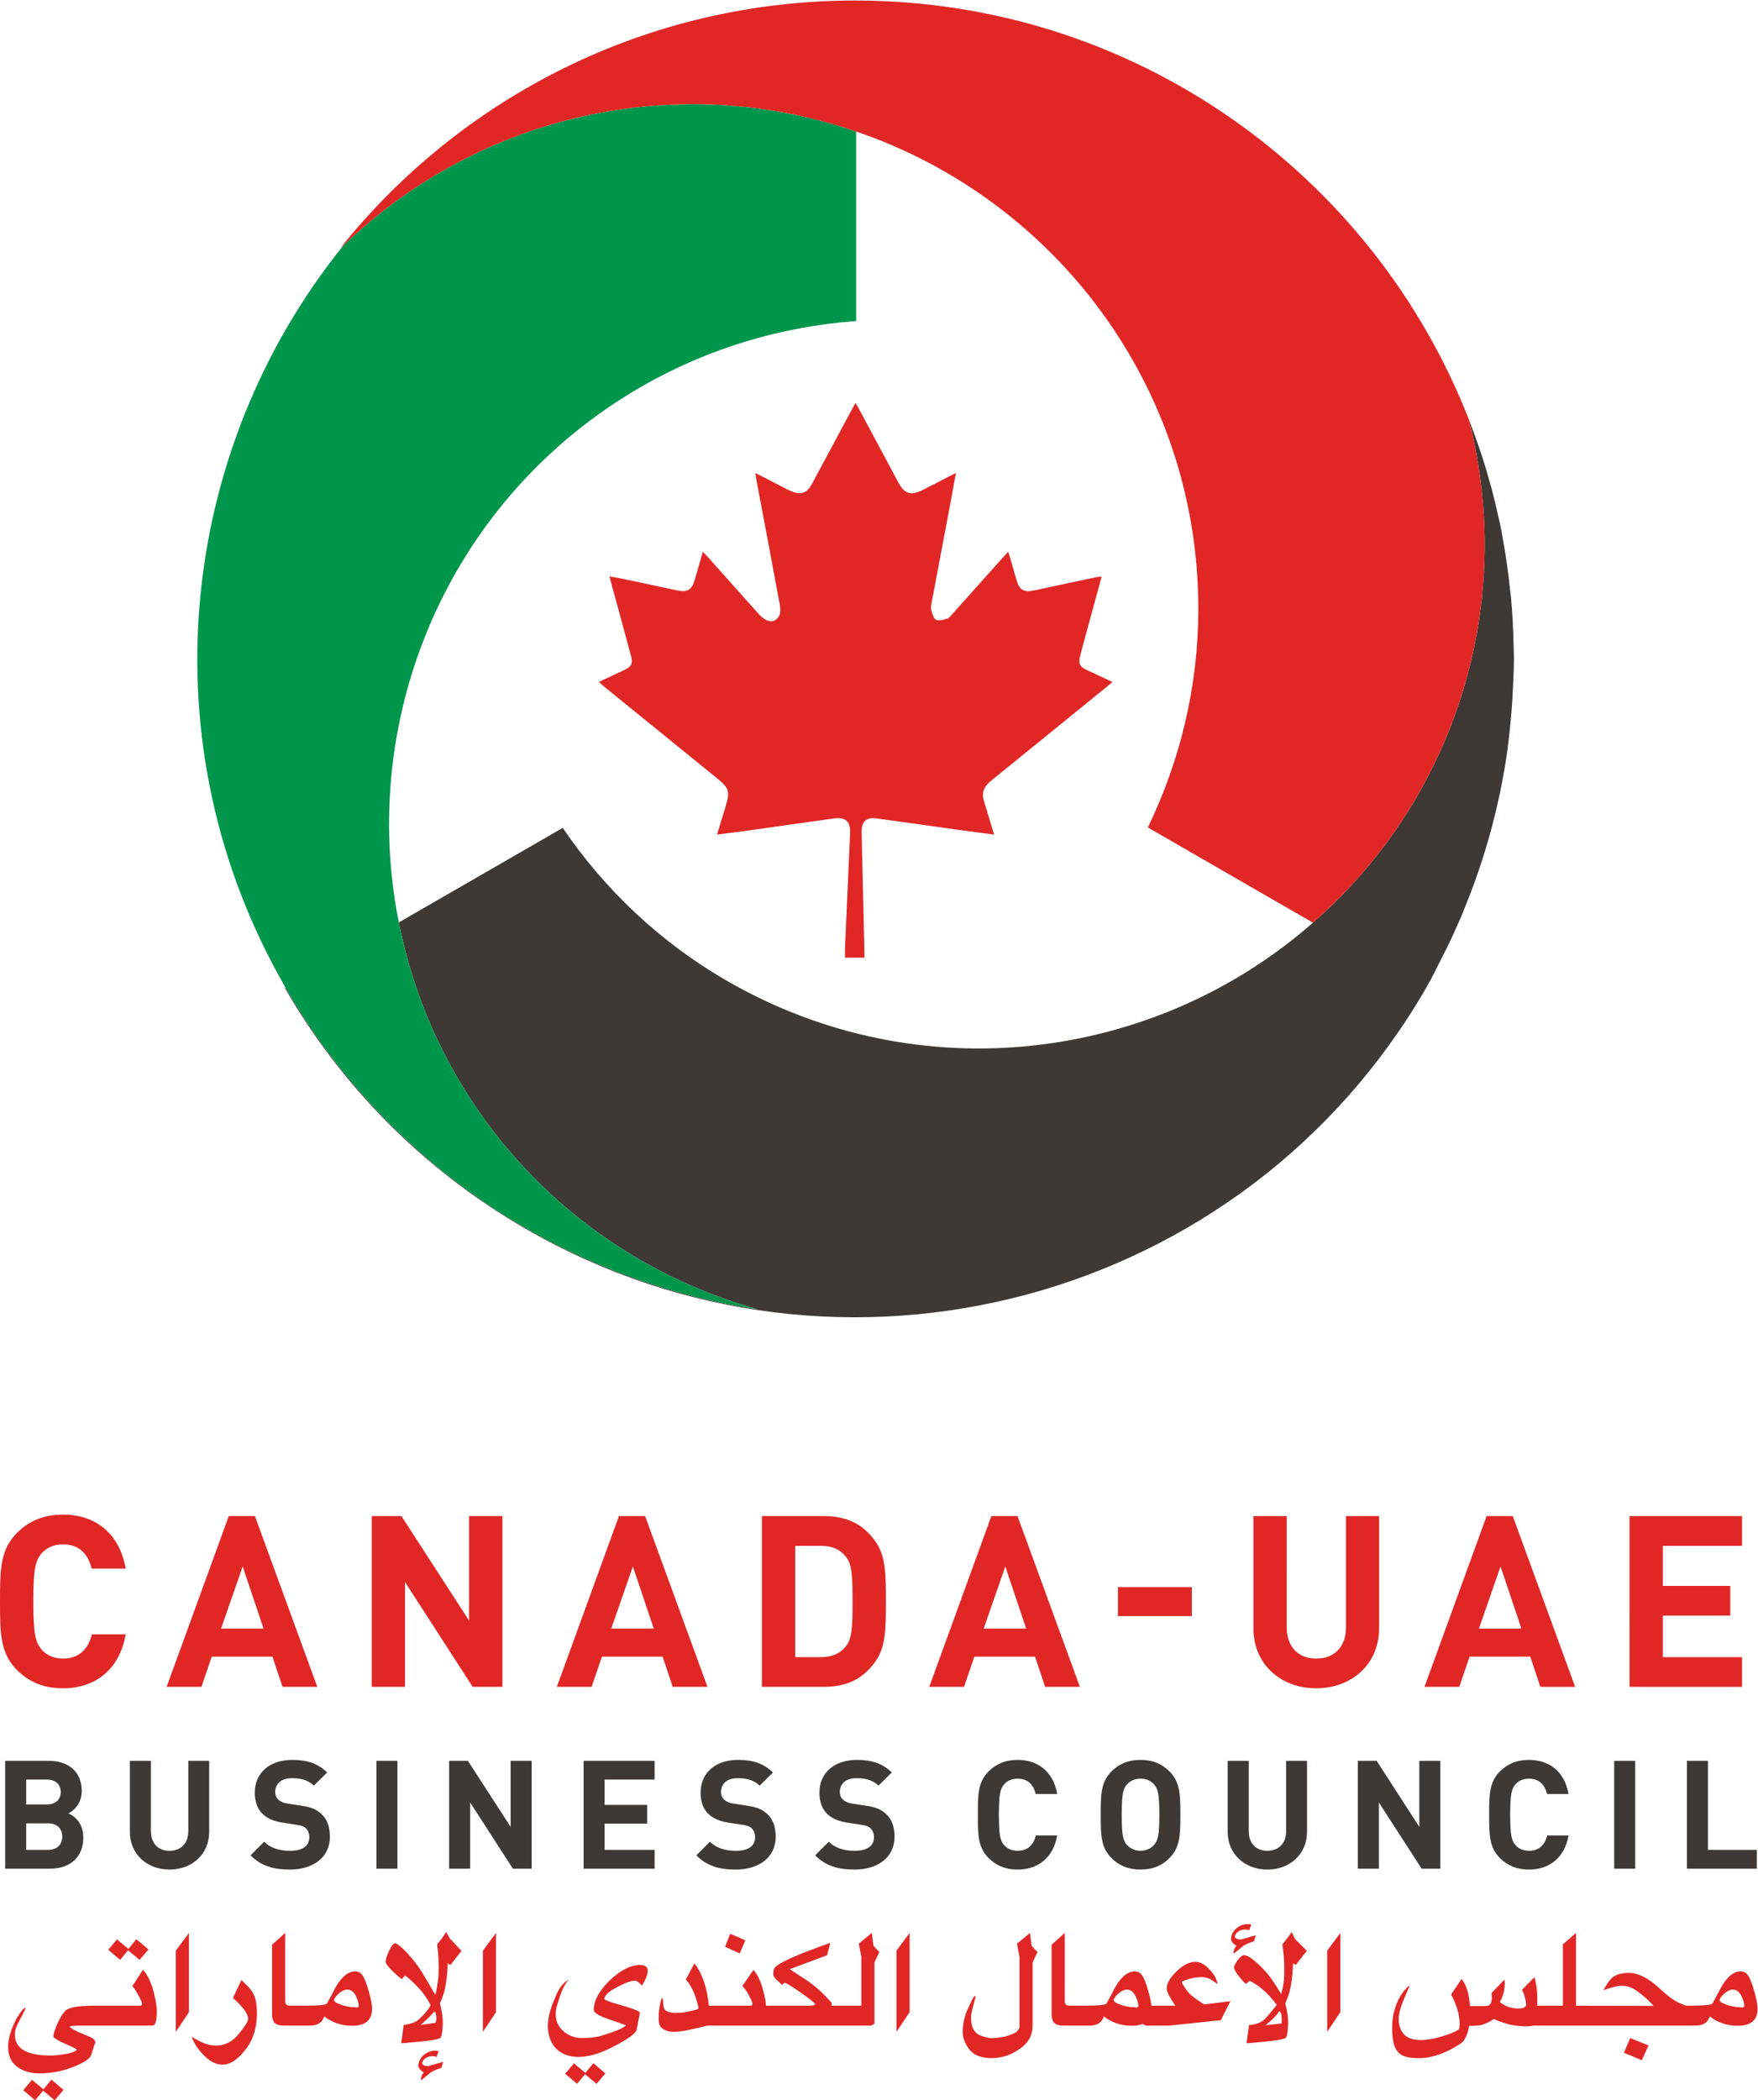
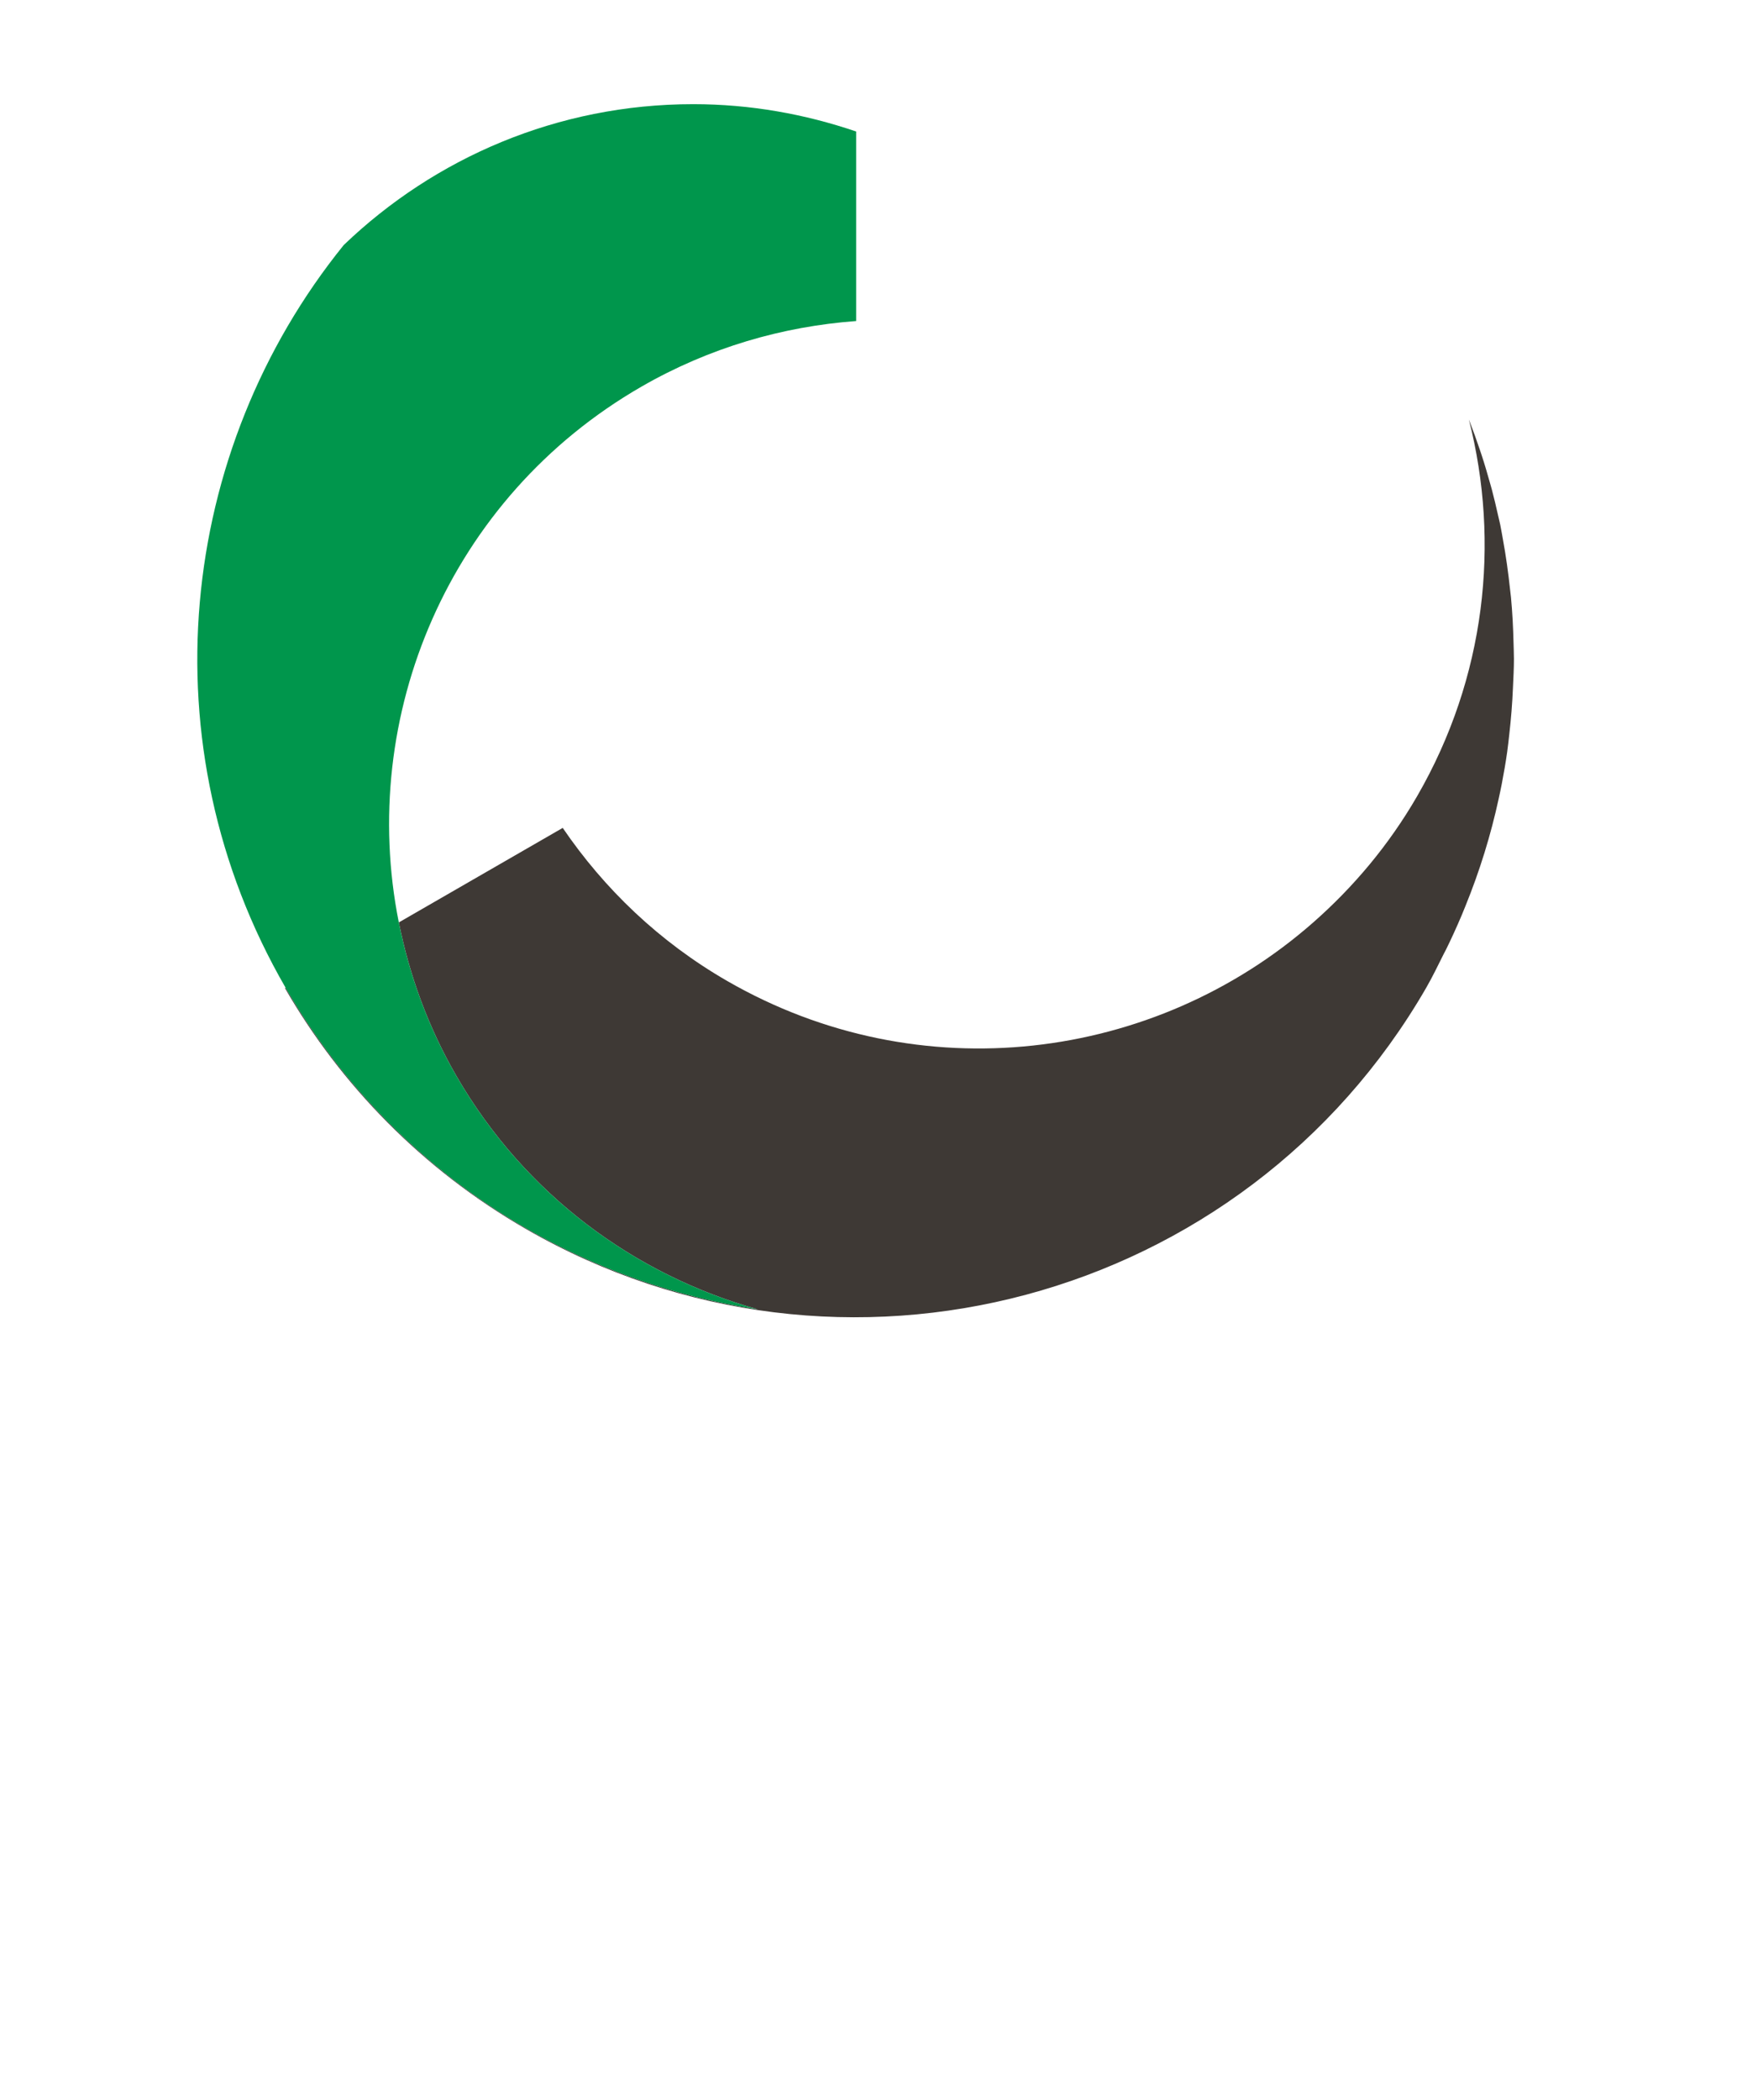
<svg xmlns="http://www.w3.org/2000/svg" viewBox="0 0 180 215.021" height="215.021" width="180" xml:space="preserve" id="svg2" version="1.1">
  <defs id="defs6">
    <clipPath id="clipPath18" clipPathUnits="userSpaceOnUse">
      <path id="path16" d="M 0,0 H 135 V 161.266 H 0 Z" />
    </clipPath>
  </defs>
  <g transform="matrix(1.333,0,0,-1.333,0,215.021)" id="g10">
    <g id="g12">
      <g clip-path="url(#clipPath18)" id="g14">
        <g transform="translate(6.398,20.174)" id="g20">
-           <path id="path22" style="fill:#3e3935;fill-opacity:1;fill-rule:nonzero;stroke:none" d="m 0,0 c 0,1.106 -0.64,1.629 -1.14,1.862 0.418,0.197 1.024,0.79 1.024,1.71 0,1.419 -0.943,2.326 -2.559,2.326 h -3.327 v -8.282 h 3.467 C -1.059,-2.384 0,-1.547 0,0 m -1.616,0.081 c 0,-0.558 -0.349,-1.024 -1.082,-1.024 h -1.688 v 2.037 h 1.688 c 0.733,0 1.082,-0.454 1.082,-1.013 m -0.116,3.421 c 0,-0.57 -0.384,-0.955 -1.071,-0.955 h -1.583 v 1.91 h 1.583 c 0.687,0 1.071,-0.384 1.071,-0.955 M 9.671,0.453 V 5.898 H 8.066 V 0.511 c 0,-0.954 -0.569,-1.524 -1.442,-1.524 -0.873,0 -1.433,0.57 -1.433,1.524 V 5.898 H 3.576 V 0.453 c 0,-1.756 1.348,-2.907 3.048,-2.907 1.699,0 3.047,1.151 3.047,2.907 m 9.27,-0.395 c 0,0.745 -0.196,1.338 -0.638,1.745 -0.361,0.35 -0.825,0.547 -1.582,0.652 l -0.99,0.151 c -0.349,0.047 -0.593,0.163 -0.756,0.315 -0.175,0.163 -0.233,0.372 -0.233,0.593 0,0.57 0.407,1.048 1.269,1.048 0.547,0 1.187,-0.07 1.699,-0.571 l 1.022,1.012 c -0.709,0.686 -1.534,0.965 -2.674,0.965 -1.792,0 -2.885,-1.035 -2.885,-2.512 0,-0.698 0.198,-1.245 0.593,-1.629 0.372,-0.361 0.872,-0.582 1.605,-0.687 l 0.988,-0.151 c 0.419,-0.058 0.582,-0.128 0.745,-0.28 0.176,-0.174 0.256,-0.407 0.256,-0.686 0,-0.664 -0.511,-1.036 -1.477,-1.036 -0.757,0 -1.466,0.175 -1.989,0.698 l -1.047,-1.047 c 0.814,-0.825 1.767,-1.092 3.024,-1.092 1.746,0 3.07,0.906 3.07,2.512 m 5.189,5.84 H 22.514 V -2.384 H 24.13 Z M 34.438,-2.384 V 5.898 H 32.823 V 0.826 L 29.54,5.898 h -1.441 v -8.282 h 1.616 v 5.083 l 3.282,-5.083 z m 9.445,0 v 1.441 h -3.84 v 2.014 h 3.27 v 1.441 h -3.27 v 1.945 h 3.84 v 1.441 h -5.455 v -8.282 z m 9.301,2.442 c 0,0.745 -0.199,1.338 -0.639,1.745 -0.361,0.35 -0.826,0.547 -1.582,0.652 l -0.99,0.151 c -0.349,0.047 -0.593,0.163 -0.756,0.315 -0.175,0.163 -0.234,0.372 -0.234,0.593 0,0.57 0.408,1.048 1.27,1.048 0.547,0 1.186,-0.07 1.699,-0.571 l 1.023,1.012 c -0.709,0.686 -1.536,0.965 -2.676,0.965 -1.792,0 -2.884,-1.035 -2.884,-2.512 0,-0.698 0.196,-1.245 0.593,-1.629 0.372,-0.361 0.871,-0.582 1.604,-0.687 l 0.99,-0.151 c 0.419,-0.058 0.582,-0.128 0.745,-0.28 0.174,-0.174 0.256,-0.407 0.256,-0.686 0,-0.664 -0.512,-1.036 -1.478,-1.036 -0.757,0 -1.467,0.175 -1.99,0.698 l -1.046,-1.047 c 0.813,-0.825 1.766,-1.092 3.023,-1.092 1.746,0 3.072,0.906 3.072,2.512 m 9.128,0 c 0,0.745 -0.198,1.338 -0.639,1.745 -0.361,0.35 -0.826,0.547 -1.582,0.652 l -0.99,0.151 c -0.349,0.047 -0.593,0.163 -0.756,0.315 -0.175,0.163 -0.234,0.372 -0.234,0.593 0,0.57 0.408,1.048 1.27,1.048 0.547,0 1.186,-0.07 1.699,-0.571 l 1.023,1.012 c -0.709,0.686 -1.536,0.965 -2.676,0.965 -1.792,0 -2.884,-1.035 -2.884,-2.512 0,-0.698 0.197,-1.245 0.592,-1.629 0.372,-0.361 0.872,-0.582 1.605,-0.687 l 0.989,-0.151 c 0.419,-0.058 0.583,-0.128 0.746,-0.28 0.174,-0.174 0.255,-0.407 0.255,-0.686 0,-0.664 -0.511,-1.036 -1.477,-1.036 -0.757,0 -1.467,0.175 -1.99,0.698 l -1.046,-1.047 c 0.814,-0.825 1.766,-1.092 3.024,-1.092 1.745,0 3.071,0.906 3.071,2.512 m 12.494,0.104 h -1.639 c -0.163,-0.675 -0.593,-1.175 -1.397,-1.175 -0.442,0 -0.803,0.163 -1.037,0.431 -0.301,0.349 -0.406,0.756 -0.406,2.339 0,1.583 0.105,1.99 0.406,2.339 0.234,0.268 0.595,0.431 1.037,0.431 0.804,0 1.223,-0.501 1.386,-1.176 h 1.65 C 74.504,5.085 73.317,5.968 71.77,5.968 70.815,5.968 70.118,5.654 69.548,5.096 68.723,4.271 68.711,3.34 68.711,1.757 c 0,-1.583 0.012,-2.514 0.837,-3.339 0.57,-0.558 1.267,-0.872 2.222,-0.872 1.537,0 2.734,0.883 3.036,2.616 m 9.462,1.595 c 0,1.583 -0.023,2.514 -0.848,3.339 -0.559,0.558 -1.256,0.872 -2.211,0.872 -0.954,0 -1.664,-0.314 -2.223,-0.872 -0.824,-0.825 -0.837,-1.756 -0.837,-3.339 0,-1.583 0.013,-2.514 0.837,-3.339 0.559,-0.558 1.269,-0.872 2.223,-0.872 0.955,0 1.652,0.314 2.211,0.872 0.825,0.825 0.848,1.756 0.848,3.339 m -1.617,0 c 0,-1.583 -0.103,-1.967 -0.406,-2.316 -0.233,-0.268 -0.595,-0.454 -1.036,-0.454 -0.442,0 -0.803,0.186 -1.048,0.454 -0.303,0.349 -0.395,0.733 -0.395,2.316 0,1.583 0.092,1.978 0.395,2.327 0.245,0.268 0.606,0.443 1.048,0.443 0.441,0 0.803,-0.175 1.036,-0.443 0.303,-0.349 0.406,-0.744 0.406,-2.327 M 93.997,0.453 V 5.898 H 92.392 V 0.511 c 0,-0.954 -0.57,-1.524 -1.443,-1.524 -0.873,0 -1.432,0.57 -1.432,1.524 V 5.898 H 87.9 V 0.453 c 0,-1.756 1.35,-2.907 3.049,-2.907 1.698,0 3.048,1.151 3.048,2.907 m 10.24,-2.837 v 8.282 h -1.615 V 0.826 L 99.34,5.898 h -1.442 v -8.282 h 1.616 v 5.083 l 3.283,-5.083 z m 9.845,2.546 h -1.641 c -0.161,-0.675 -0.592,-1.175 -1.395,-1.175 -0.443,0 -0.804,0.163 -1.036,0.431 -0.303,0.349 -0.408,0.756 -0.408,2.339 0,1.583 0.105,1.99 0.408,2.339 0.232,0.268 0.593,0.431 1.036,0.431 0.803,0 1.222,-0.501 1.385,-1.176 h 1.651 c -0.304,1.734 -1.488,2.617 -3.036,2.617 -0.955,0 -1.653,-0.314 -2.223,-0.872 -0.825,-0.825 -0.838,-1.756 -0.838,-3.339 0,-1.583 0.013,-2.514 0.838,-3.339 0.57,-0.558 1.268,-0.872 2.223,-0.872 1.536,0 2.732,0.883 3.036,2.616 m 5.124,5.736 h -1.616 v -8.282 h 1.616 z m 9.343,-8.282 v 1.441 h -3.758 v 6.841 h -1.616 v -8.282 z" />
-         </g>
+           </g>
        <g transform="translate(9.654,35.785)" id="g24">
-           <path id="path26" style="fill:#e12726;fill-opacity:1;fill-rule:nonzero;stroke:none" d="m 0,0 h -2.596 c -0.258,-1.069 -0.94,-1.862 -2.212,-1.862 -0.701,0 -1.272,0.258 -1.641,0.682 -0.479,0.553 -0.645,1.198 -0.645,3.705 0,2.507 0.166,3.152 0.645,3.705 0.369,0.424 0.94,0.682 1.641,0.682 1.272,0 1.936,-0.793 2.194,-1.862 L 0,5.05 c -0.479,2.746 -2.356,4.145 -4.808,4.145 -1.512,0 -2.618,-0.497 -3.52,-1.381 -1.307,-1.308 -1.326,-2.782 -1.326,-5.289 0,-2.507 0.019,-3.981 1.326,-5.289 0.902,-0.883 2.008,-1.38 3.52,-1.38 2.433,0 4.329,1.399 4.808,4.144 M 14.718,-4.034 9.927,9.084 H 7.918 L 3.146,-4.034 h 2.671 l 0.793,2.322 h 4.662 l 0.774,-2.322 z M 10.59,0.442 H 7.328 L 8.987,5.214 Z M 28.937,-4.034 V 9.084 H 26.378 V 1.051 L 21.18,9.084 H 18.897 V -4.034 h 2.559 v 8.051 l 5.198,-8.051 z m 15.752,0 -4.791,13.118 H 37.889 L 33.117,-4.034 h 2.672 l 0.792,2.322 h 4.662 l 0.775,-2.322 z M 40.562,0.442 H 37.3 l 1.658,4.772 z m 17.831,2.083 c 0,2.175 -0.019,3.521 -0.829,4.645 -0.939,1.307 -2.172,1.914 -3.96,1.914 H 48.868 V -4.034 h 4.736 c 1.788,0 3.021,0.608 3.96,1.915 0.81,1.124 0.829,2.469 0.829,4.644 m -2.56,0 c 0,-2.064 -0.055,-2.894 -0.534,-3.465 -0.424,-0.535 -1.051,-0.811 -1.918,-0.811 h -1.954 v 8.552 h 1.954 c 0.867,0 1.494,-0.276 1.918,-0.811 0.479,-0.571 0.534,-1.4 0.534,-3.465 M 73.294,-4.034 68.503,9.084 H 66.495 L 61.722,-4.034 h 2.673 l 0.793,2.322 h 4.662 l 0.773,-2.322 z m -4.127,4.476 h -3.262 l 1.659,4.772 z M 81.894,3.63 H 76.217 V 1.403 h 5.677 z M 96.275,0.46 V 9.084 H 93.734 V 0.552 c 0,-1.511 -0.903,-2.414 -2.286,-2.414 -1.382,0 -2.267,0.903 -2.267,2.414 V 9.084 H 86.622 V 0.46 c 0,-2.782 2.135,-4.604 4.826,-4.604 2.691,0 4.827,1.822 4.827,4.604 m 15.059,-4.494 -4.791,13.118 h -2.009 L 99.762,-4.034 h 2.672 l 0.793,2.322 h 4.661 l 0.774,-2.322 z m -4.128,4.476 h -3.261 l 1.659,4.772 z m 16.947,-4.476 v 2.283 h -6.081 v 3.19 h 5.178 v 2.283 h -5.178 v 3.079 h 6.081 v 2.283 h -8.64 V -4.034 Z" />
-         </g>
+           </g>
        <g transform="translate(7.963,7.262)" id="g28">
-           <path id="path30" style="fill:#e12726;fill-opacity:1;fill-rule:nonzero;stroke:none" d="m 0,0 h -0.827 c -1.197,0 -1.916,-0.143 -2.152,-0.428 -0.225,-0.256 -0.429,-0.601 -0.614,-1.035 -0.183,-0.435 -0.274,-0.737 -0.271,-0.906 0.003,-0.061 0.202,-0.199 0.596,-0.414 0.791,-0.339 1.187,-0.532 1.187,-0.576 0,-0.109 -0.233,-0.218 -0.702,-0.327 -0.554,-0.093 -0.979,-0.14 -1.273,-0.14 -1.904,0 -2.823,0.567 -2.758,1.702 0,0.208 0.08,0.47 0.239,0.785 0.16,0.316 0.291,0.567 0.392,0.753 0.101,0.185 0.164,0.318 0.19,0.399 l -0.015,0.038 h -0.004 c -0.137,-0.032 -0.364,-0.308 -0.677,-0.827 -0.434,-0.836 -0.65,-1.558 -0.65,-2.167 0,-0.686 0.228,-1.199 0.685,-1.541 0.457,-0.341 1.026,-0.511 1.709,-0.511 0.909,0 1.777,0.164 2.602,0.492 0.825,0.329 1.284,0.631 1.377,0.906 l 0.327,1.005 -0.034,0.091 c -0.051,0.141 -0.282,0.287 -0.692,0.437 -0.826,0.34 -1.239,0.561 -1.239,0.664 0,0.048 0.34,0.073 1.023,0.076 l 1.581,0 z m -5.503,-5.686 -0.673,-0.802 0.913,-0.774 0.612,0.735 0.888,-0.735 0.678,0.798 -0.928,0.788 -0.61,-0.75 z M 3.769,1.322 C 3.524,2.059 3.271,2.536 3.009,2.754 L 2.192,1.485 c 0.06,0 0.202,-0.196 0.42,-0.589 C 2.832,0.504 2.941,0.264 2.941,0.178 2.941,0.059 2.906,0 2.836,0 h -3.124 v -1.524 h 4.057 c 0.208,0 0.311,0.378 0.311,1.135 0,0.403 -0.103,0.974 -0.311,1.711 M 1.024,5.099 0.352,4.297 1.264,3.523 1.874,4.258 2.763,3.523 3.441,4.321 2.514,5.109 1.903,4.359 Z m 5.527,0.49 -1.01,-1.36 v -6.233 l 1.01,1.509 z M 11.719,0.178 C 11.687,0.447 11.615,0.686 11.508,0.896 11.401,1.106 11.269,1.291 11.111,1.451 10.954,1.612 10.778,1.788 10.583,1.98 L 9.929,0.596 c 0.772,-0.679 1.162,-1.213 1.168,-1.6 0,-0.177 -0.231,-0.555 -0.694,-1.135 C 9.94,-2.719 9.388,-3.025 8.747,-3.057 8.571,-3.06 8.414,-3.053 8.278,-3.035 8.143,-3.017 8.01,-2.988 7.882,-2.946 7.754,-2.904 7.621,-2.85 7.485,-2.783 7.35,-2.715 7.193,-2.634 7.018,-2.538 l -0.261,0.159 c 0.167,-0.487 0.483,-0.967 0.949,-1.439 0.467,-0.473 0.94,-0.709 1.421,-0.709 0.637,0 1.28,0.458 1.927,1.374 0.477,0.686 0.717,1.551 0.717,2.596 0,0.221 -0.018,0.466 -0.052,0.735 M 15.438,0.005 H 14.27 c -0.219,0 -0.328,0.117 -0.328,0.351 V 5.589 L 12.934,4.686 v -5.368 c 0,-0.279 0.065,-0.489 0.196,-0.63 0.131,-0.141 0.372,-0.212 0.722,-0.212 h 1.586 z m 4.92,1.115 C 20.183,1.741 20.021,2.15 19.873,2.345 19.726,2.541 19.544,2.639 19.33,2.639 18.996,2.639 18.684,2.491 18.391,2.196 18.097,1.902 17.824,1.485 17.571,0.947 17.395,0.617 17.252,0.357 17.144,0.168 17.099,0.056 16.434,0 15.148,0 v -1.524 h 0.726 c 0.562,0 0.916,0.234 1.067,0.702 0.298,-0.231 0.625,-0.408 0.981,-0.531 0.355,-0.123 0.744,-0.185 1.167,-0.185 1.016,0 1.524,0.433 1.524,1.298 0.006,0.285 -0.079,0.738 -0.255,1.36 m -0.913,-1.255 c -0.058,0 -0.215,0.014 -0.473,0.041 -0.258,0.027 -0.506,0.084 -0.743,0.171 -0.237,0.086 -0.384,0.157 -0.442,0.211 -0.058,0.055 -0.087,0.103 -0.087,0.145 0,0.086 0.074,0.208 0.222,0.365 0.147,0.157 0.292,0.271 0.434,0.341 0.143,0.07 0.251,0.106 0.326,0.106 0.29,0 0.516,-0.156 0.674,-0.469 0.16,-0.312 0.238,-0.573 0.238,-0.781 0,-0.086 -0.05,-0.13 -0.149,-0.13 m 6.791,1.538 c 0.125,0.699 0.187,1.316 0.187,1.851 l 0.212,-0.125 0.85,1.086 -0.917,0.976 -0.259,0.485 C 26.177,5.442 26.019,5.213 25.832,4.989 L 25.611,4.715 C 25.717,3.955 25.754,3.146 25.722,2.288 25.629,1.512 25.545,1.03 25.472,0.841 25.44,0.905 25.255,1.221 24.919,1.788 24.538,2.432 24.28,2.848 24.146,3.037 23.889,3.396 23.573,3.773 23.198,4.167 22.772,4.599 22.492,4.808 22.357,4.792 22.232,4.772 22.083,4.569 21.908,4.181 21.733,3.794 21.651,3.529 21.661,3.388 21.667,3.222 21.875,2.948 22.285,2.566 22.651,2.224 22.862,2.052 22.92,2.052 l 0.226,0.274 c 0.317,-0.234 0.668,-0.554 1.052,-0.961 0.349,-0.375 0.655,-0.812 0.913,-1.312 -0.128,-0.301 -0.442,-0.681 -0.942,-1.139 -0.131,-0.116 -0.355,-0.22 -0.673,-0.313 -0.141,-0.032 -0.291,-0.06 -0.451,-0.086 l -0.188,-1.389 c 0.019,-0.016 0.478,0.021 1.375,0.111 0.935,0.092 1.474,0.185 1.615,0.278 0.108,0.068 0.176,0.414 0.201,1.038 0.016,0.465 -0.056,1.006 -0.216,1.625 0.208,0.484 0.343,0.892 0.404,1.225 m -1.177,-2.225 c 0.025,0.023 0.083,0.088 0.17,0.197 0.088,0.109 0.153,0.164 0.195,0.164 0.048,0 0.085,-0.088 0.11,-0.262 0.027,-0.175 0.031,-0.301 0.015,-0.378 l -0.053,-0.211 -1.139,-0.163 c 0.333,0.301 0.567,0.519 0.702,0.653 m -0.038,-3.792 c -0.033,-0.013 -0.073,-0.019 -0.121,-0.019 -0.128,0 -0.232,0.021 -0.31,0.062 -0.079,0.042 -0.118,0.089 -0.118,0.14 0,0.074 0.022,0.145 0.065,0.214 0.043,0.069 0.101,0.128 0.173,0.178 0.072,0.049 0.154,0.089 0.245,0.12 0.091,0.03 0.182,0.045 0.273,0.045 0.205,0 0.316,-0.025 0.335,-0.077 l 0.164,0.462 c -0.077,0.022 -0.165,0.033 -0.265,0.033 -0.167,0 -0.328,-0.031 -0.483,-0.093 -0.155,-0.063 -0.292,-0.147 -0.411,-0.253 -0.118,-0.105 -0.214,-0.228 -0.286,-0.367 -0.072,-0.14 -0.108,-0.286 -0.108,-0.44 0,-0.167 0.138,-0.34 0.413,-0.519 -0.144,-0.151 -0.216,-0.328 -0.216,-0.534 0,-0.025 0.008,-0.046 0.025,-0.062 l 0.696,0.577 c 0.177,0.125 0.458,0.25 0.846,0.375 l 0.139,0.466 z m 5.117,10.203 -1.009,-1.36 v -6.233 l 1.009,1.509 z m 11.05,-2.46 c -0.702,0 -1.473,-0.393 -2.312,-1.178 -0.821,-0.804 -1.23,-1.562 -1.23,-2.273 0,-0.179 0.263,-0.375 0.792,-0.586 0.292,-0.103 0.848,-0.298 1.668,-0.587 C 40.051,-1.604 39.839,-1.732 39.469,-1.879 39.1,-2.026 38.67,-2.174 38.184,-2.321 37.777,-2.427 37.322,-2.48 36.819,-2.48 c -0.266,-0.013 -0.524,0.023 -0.774,0.106 -0.25,0.083 -0.474,0.205 -0.671,0.365 -0.197,0.16 -0.354,0.354 -0.473,0.582 -0.119,0.227 -0.177,0.48 -0.177,0.759 0,0.208 0.023,0.404 0.071,0.586 0.048,0.183 0.137,0.468 0.266,0.856 0.197,0.57 0.423,0.987 0.676,1.249 -0.455,-0.259 -0.805,-0.721 -1.051,-1.384 -0.378,-0.836 -0.568,-1.562 -0.568,-2.177 0,-0.375 0.056,-0.711 0.168,-1.009 0.112,-0.298 0.271,-0.55 0.476,-0.755 0.205,-0.205 0.452,-0.361 0.742,-0.468 0.29,-0.108 0.611,-0.161 0.964,-0.161 0.775,0 1.661,0.259 2.657,0.778 1.145,0.587 1.747,1.022 1.809,1.307 l 0.249,1.264 c 0,0.061 -0.037,0.113 -0.114,0.157 -0.075,0.043 -0.228,0.109 -0.458,0.199 -0.068,0.019 -0.208,0.063 -0.421,0.132 -0.212,0.069 -0.563,0.172 -1.049,0.31 -0.453,0.154 -0.679,0.249 -0.679,0.284 0,0.272 0.281,0.557 0.841,0.855 0.679,0.378 1.178,0.567 1.495,0.567 0.151,0 0.332,-0.126 0.543,-0.379 0.298,0.471 0.447,0.854 0.447,1.148 0,0.292 -0.2,0.438 -0.6,0.438 m -5.066,-7.551 -0.673,-0.802 0.913,-0.774 0.61,0.735 0.889,-0.735 0.678,0.798 -0.927,0.788 -0.611,-0.75 z m 10.237,2.898 h 0.495 V 0 h -0.375 c -0.058,0.673 -0.177,1.274 -0.356,1.802 -0.221,0.651 -0.471,1.131 -0.75,1.442 l -0.658,-1.23 c 0.237,-0.25 0.452,-0.604 0.644,-1.062 0.218,-0.612 0.328,-0.999 0.328,-1.159 0,-0.054 -0.246,-0.131 -0.737,-0.23 -0.246,-0.058 -0.447,-0.092 -0.599,-0.104 -0.155,-0.011 -0.298,-0.016 -0.429,-0.016 -0.228,0 -0.455,0.048 -0.683,0.144 -0.166,0.083 -0.254,0.296 -0.263,0.639 l -0.035,0.356 c -0.005,0.003 -0.012,0.004 -0.019,0.004 -0.035,0 -0.068,-0.044 -0.101,-0.132 -0.032,-0.088 -0.07,-0.263 -0.115,-0.524 -0.045,-0.261 -0.069,-0.451 -0.072,-0.572 -0.003,-0.12 -0.005,-0.207 -0.005,-0.262 -0.006,-0.435 0.079,-0.706 0.255,-0.812 0.202,-0.182 0.493,-0.279 0.874,-0.288 0.366,0 0.776,0.051 1.231,0.154 0.272,0.061 0.546,0.123 0.823,0.187 0.274,0.064 0.452,0.109 0.532,0.135 0.003,0 0.009,0.001 0.015,0.004 m 1.37,6.051 1.133,-0.509 0.423,1.009 -1.158,0.5 z M 51.246,0 h -0.375 c 0,0.285 -0.087,0.733 -0.262,1.343 -0.173,0.611 -0.407,1.079 -0.699,1.406 L 49.055,1.514 C 49.202,1.392 49.367,1.161 49.55,0.819 49.732,0.478 49.824,0.264 49.824,0.178 49.824,0.059 49.788,0 49.718,0 h -3.153 v -1.524 h 4.681 z m 4.96,-1.524 V 0 h -0.293 c 0.003,0.067 0.006,0.139 0.009,0.216 -0.66,0.753 -1.3,1.332 -1.922,1.735 -0.622,0.404 -1.054,0.689 -1.298,0.856 l 2.865,1.071 0.241,0.947 C 53.314,3.951 51.896,3.319 51.554,2.932 51.475,2.845 51.435,2.69 51.435,2.466 c 0,-0.183 0.093,-0.35 0.282,-0.5 0.192,-0.186 0.322,-0.308 0.389,-0.366 0.1,0.097 0.16,0.151 0.178,0.164 0.122,0 0.539,-0.25 1.25,-0.75 0.74,-0.509 1.111,-0.817 1.111,-0.923 C 54.645,0.03 54.42,0 53.971,0 h -3.013 v -1.524 z m 2.922,6.123 -0.125,0.99 -1,-0.821 0.193,-1.014 V 0 h -2.23 v -1.524 h 2.994 l 0.245,0.149 v 4.701 l 0.375,0.798 z m 2.778,0.99 -1.01,-1.36 v -6.233 l 1.01,1.509 z m 9.371,-0.99 -0.125,0.99 -0.999,-0.821 0.192,-1.014 v -5.431 c -0.093,-0.212 -0.214,-0.351 -0.363,-0.418 -0.149,-0.068 -0.337,-0.141 -0.567,-0.219 -0.228,-0.079 -0.602,-0.139 -1.118,-0.18 -0.333,0 -0.695,0.089 -1.09,0.269 -0.388,0.227 -0.582,0.658 -0.582,1.293 -0.006,0.185 0.046,0.483 0.159,0.894 0.112,0.41 0.17,0.631 0.175,0.663 0.005,0.032 0.007,0.078 0.007,0.139 -0.038,0 -0.087,-0.036 -0.146,-0.108 -0.06,-0.072 -0.213,-0.384 -0.462,-0.937 -0.248,-0.553 -0.372,-1.138 -0.372,-1.757 0,-0.436 0.17,-0.875 0.509,-1.319 0.34,-0.444 0.915,-0.666 1.726,-0.666 0.762,0 1.477,0.237 2.143,0.712 0.66,0.442 0.99,1.044 0.99,1.807 v 4.83 l 0.375,0.798 z m 4.042,-4.594 h -1.168 c -0.217,0 -0.327,0.117 -0.327,0.351 V 5.589 L 72.815,4.686 v -5.368 c 0,-0.279 0.066,-0.489 0.197,-0.63 0.133,-0.141 0.372,-0.212 0.721,-0.212 h 1.586 z m 4.474,-1.408 0.266,-0.121 h 0.777 V 0 H 80.481 C 80.452,0.276 80.372,0.649 80.24,1.12 80.064,1.741 79.902,2.15 79.755,2.345 79.608,2.541 79.427,2.639 79.212,2.639 78.879,2.639 78.566,2.491 78.272,2.196 77.979,1.902 77.706,1.485 77.453,0.947 77.277,0.617 77.134,0.357 77.025,0.168 76.98,0.056 76.315,0 75.031,0 v -1.524 h 0.725 c 0.561,0 0.917,0.234 1.067,0.702 0.298,-0.231 0.625,-0.408 0.981,-0.531 0.355,-0.123 0.745,-0.185 1.168,-0.185 0.326,0 0.6,0.045 0.821,0.135 m -0.466,1.268 c -0.056,0 -0.215,0.014 -0.473,0.041 -0.258,0.027 -0.505,0.084 -0.743,0.171 -0.237,0.086 -0.383,0.157 -0.442,0.211 -0.057,0.055 -0.086,0.103 -0.086,0.145 0,0.086 0.073,0.208 0.221,0.365 0.147,0.157 0.292,0.271 0.435,0.341 0.142,0.07 0.25,0.106 0.324,0.106 0.292,0 0.517,-0.156 0.675,-0.469 0.159,-0.312 0.239,-0.573 0.239,-0.781 0,-0.086 -0.05,-0.13 -0.15,-0.13 m 5.235,0.236 c -0.081,0.026 -0.24,0.122 -0.477,0.291 -0.236,0.168 -0.426,0.311 -0.566,0.43 -0.142,0.122 -0.292,0.302 -0.455,0.54 -0.162,0.239 -0.243,0.392 -0.243,0.459 l 0.005,0.029 c 0.5,0.234 1.013,0.35 1.538,0.346 0.28,0 0.537,-0.079 0.774,-0.238 C 85.375,1.8 85.517,1.693 85.562,1.639 85.509,2.026 85.3,2.413 84.935,2.797 84.567,3.182 84.202,3.374 83.84,3.374 83.398,3.374 82.922,3.13 82.413,2.641 81.903,2.152 81.649,1.714 81.649,1.326 81.649,1.096 81.871,0.654 82.317,0 h -1.769 v -1.524 h 1.341 l 3.923,0.414 0.734,1.461 z m 6.603,1.302 c 0.125,0.699 0.188,1.316 0.188,1.851 l 0.211,-0.125 0.85,1.086 -0.918,0.923 -0.245,0.528 C 91.11,5.439 90.947,5.213 90.761,4.989 L 90.54,4.715 C 90.665,3.84 90.71,3.028 90.674,2.278 90.658,1.919 90.615,1.588 90.545,1.283 90.475,0.979 90.439,0.852 90.439,0.904 90.413,0.961 90.271,1.19 90.011,1.591 89.713,2.049 89.484,2.365 89.324,2.538 88.476,3.473 87.884,3.92 87.55,3.878 87.425,3.859 87.277,3.733 87.106,3.501 86.935,3.269 86.841,3.086 86.825,2.951 86.81,2.82 86.95,2.57 87.248,2.201 c 0.275,-0.333 0.44,-0.508 0.49,-0.524 l 0.298,0.236 c 0.401,-0.215 0.735,-0.439 1,-0.673 0.41,-0.359 0.765,-0.751 1.067,-1.178 -0.343,-0.442 -0.645,-0.799 -0.904,-1.071 -0.182,-0.193 -0.441,-0.33 -0.774,-0.414 -0.141,-0.035 -0.291,-0.056 -0.451,-0.062 l -0.188,-1.389 c 0.019,-0.016 0.477,0.021 1.374,0.111 0.936,0.092 1.474,0.185 1.615,0.278 0.109,0.068 0.176,0.414 0.203,1.038 0.015,0.465 -0.057,1.006 -0.217,1.625 0.208,0.484 0.343,0.892 0.404,1.225 m -0.966,-1.965 c 0.035,0.083 0.069,0.125 0.1,0.125 0.125,0 0.188,-0.221 0.188,-0.664 V -1.36 L 89.252,-1.5 c 0.535,0.459 0.851,0.771 0.947,0.938 M 87.44,5.109 c -0.032,-0.01 -0.072,-0.015 -0.12,-0.015 -0.128,0 -0.232,0.021 -0.31,0.063 -0.078,0.041 -0.117,0.086 -0.117,0.135 0,0.076 0.021,0.148 0.064,0.216 0.043,0.067 0.102,0.126 0.173,0.178 0.072,0.051 0.154,0.092 0.245,0.122 0.091,0.031 0.183,0.046 0.272,0.046 0.206,0 0.317,-0.027 0.336,-0.082 l 0.163,0.466 C 88.07,6.261 87.981,6.272 87.882,6.272 87.715,6.272 87.554,6.241 87.399,6.178 87.244,6.116 87.107,6.032 86.988,5.926 86.87,5.82 86.774,5.698 86.702,5.558 86.63,5.419 86.594,5.272 86.594,5.118 c 0,-0.166 0.138,-0.341 0.413,-0.523 -0.144,-0.151 -0.216,-0.327 -0.216,-0.529 0,-0.026 0.008,-0.047 0.024,-0.063 l 0.697,0.577 c 0.176,0.125 0.458,0.25 0.846,0.375 l 0.139,0.461 z m 7.55,0.48 -1.009,-1.36 v -6.233 l 1.009,1.509 z m 14.904,-3.402 -0.956,-0.971 c 0.159,-0.26 0.27,-0.638 0.332,-1.134 0,-0.061 -0.041,-0.124 -0.124,-0.188 -0.082,-0.064 -0.231,-0.102 -0.449,-0.115 -0.558,0 -1.04,0.165 -1.447,0.495 0.18,0.381 0.286,0.683 0.32,0.906 0.034,0.223 0.05,0.416 0.05,0.579 0,0.077 -0.011,0.159 -0.033,0.245 l -1,-1.052 c 0.029,-0.052 0.041,-0.177 0.038,-0.375 -0.016,-0.234 -0.059,-0.39 -0.129,-0.466 -0.081,-0.09 -0.217,-0.135 -0.409,-0.135 h -1.144 c -0.05,0.904 -0.264,1.599 -0.639,2.086 l -0.817,-1.216 c 0.083,-0.099 0.192,-0.321 0.327,-0.663 0.134,-0.343 0.225,-0.644 0.271,-0.904 0.047,-0.259 0.07,-0.463 0.07,-0.61 0,-0.164 -0.012,-0.31 -0.038,-0.438 -0.036,-0.08 -0.241,-0.195 -0.616,-0.346 -0.919,-0.346 -1.696,-0.519 -2.331,-0.519 -0.602,0 -1.037,0.151 -1.304,0.452 -0.267,0.301 -0.399,0.692 -0.391,1.173 -0.008,0.339 0.11,0.808 0.352,1.405 0.242,0.598 0.409,0.98 0.502,1.147 -0.137,-0.045 -0.322,-0.225 -0.555,-0.541 -0.232,-0.316 -0.423,-0.703 -0.576,-1.163 -0.153,-0.46 -0.229,-0.959 -0.229,-1.497 0,-0.487 0.036,-0.884 0.108,-1.19 0.072,-0.306 0.191,-0.547 0.355,-0.723 0.162,-0.176 0.377,-0.296 0.64,-0.36 0.265,-0.064 0.589,-0.096 0.973,-0.096 1.01,0.009 2.077,0.387 3.201,1.134 0.321,0.24 0.532,0.689 0.635,1.345 0.555,0 0.913,0.037 1.076,0.111 0.372,0.138 0.647,0.28 0.822,0.428 v -0.005 c 0,-0.007 0.018,-0.016 0.053,-0.029 0.202,-0.093 0.487,-0.199 0.856,-0.32 0.369,-0.12 0.857,-0.194 1.465,-0.223 0.18,0 0.35,0.01 0.51,0.029 0.054,0.006 0.103,0.017 0.145,0.033 h 0.6 V 0 h -0.293 c 0.003,0.141 0.004,0.295 0.004,0.461 0.003,0.686 -0.072,1.261 -0.225,1.726 M 113.858,0 h -0.764 V 5.589 L 112.085,4.72 V 0 h -2.043 v -1.524 h 3.816 z m 8.002,0 h -0.293 c -0.461,0.151 -0.847,0.342 -1.158,0.574 -0.31,0.233 -0.628,0.501 -0.952,0.805 -0.842,0.763 -1.607,1.144 -2.297,1.144 -0.657,0 -1.126,-0.163 -1.408,-0.49 -0.108,-0.106 -0.295,-0.386 -0.558,-0.841 0.635,0.227 1.104,0.341 1.41,0.341 0.389,0 0.756,-0.118 1.099,-0.356 0.324,-0.221 0.626,-0.464 0.906,-0.73 0.28,-0.266 0.421,-0.418 0.421,-0.457 L 113.57,0 v -1.524 h 8.29 z m -5.089,-3.609 1.375,-0.577 0.514,1.139 -1.404,0.562 z m 10.011,4.729 c -0.176,0.621 -0.338,1.03 -0.486,1.225 -0.147,0.196 -0.328,0.294 -0.543,0.294 -0.333,0 -0.646,-0.148 -0.939,-0.443 -0.293,-0.294 -0.567,-0.711 -0.82,-1.249 -0.176,-0.33 -0.319,-0.59 -0.427,-0.779 C 123.522,0.056 122.857,0 121.572,0 v -1.524 h 0.726 c 0.56,0 0.916,0.234 1.067,0.702 0.298,-0.231 0.625,-0.408 0.98,-0.531 0.356,-0.123 0.745,-0.185 1.168,-0.185 1.016,0 1.523,0.433 1.523,1.298 0.007,0.285 -0.078,0.738 -0.254,1.36 m -0.913,-1.255 c -0.057,0 -0.216,0.014 -0.473,0.041 -0.259,0.027 -0.505,0.084 -0.743,0.171 -0.237,0.086 -0.384,0.157 -0.442,0.211 -0.058,0.055 -0.087,0.103 -0.087,0.145 0,0.086 0.074,0.208 0.221,0.365 0.147,0.157 0.292,0.271 0.435,0.341 0.143,0.07 0.251,0.106 0.324,0.106 0.292,0 0.517,-0.156 0.676,-0.469 0.158,-0.312 0.239,-0.573 0.239,-0.781 0,-0.086 -0.051,-0.13 -0.15,-0.13" />
-         </g>
+           </g>
        <g transform="translate(112.268,90.999)" id="g32">
          <path id="path34" style="fill:#3e3935;fill-opacity:1;fill-rule:nonzero;stroke:none" d="m 0,0 c 0.1,0.231 0.19,0.466 0.285,0.698 1.108,2.72 1.961,5.488 2.567,8.287 0.079,0.364 0.159,0.728 0.229,1.095 0.161,0.832 0.306,1.665 0.423,2.501 0.062,0.436 0.106,0.878 0.157,1.317 0.135,1.189 0.232,2.377 0.281,3.566 0.034,0.75 0.077,1.497 0.077,2.256 0,0.035 -0.003,0.07 -0.003,0.106 -0.002,0.36 -0.017,0.719 -0.027,1.079 -0.028,1.18 -0.086,2.352 -0.196,3.51 C 3.775,24.61 3.746,24.804 3.726,24.999 3.585,26.316 3.405,27.621 3.168,28.907 3.1,29.276 3.041,29.647 2.965,30.015 2.912,30.268 2.847,30.517 2.79,30.769 2.644,31.421 2.493,32.073 2.32,32.718 2.276,32.884 2.227,33.047 2.181,33.211 1.981,33.929 1.771,34.644 1.538,35.353 1.49,35.5 1.439,35.645 1.391,35.791 1.151,36.503 0.897,37.21 0.626,37.911 0.604,37.969 0.58,38.026 0.559,38.084 2.97,28.63 1.85,18.269 -3.42,9.152 c -2.175,-3.761 -4.904,-6.992 -8,-9.71 -12.151,-10.67 -30.207,-13.002 -44.996,-4.473 -5.227,3.014 -9.446,7.083 -12.629,11.754 l -12.589,-7.26 c 0.809,-4.041 2.245,-8.025 4.422,-11.792 5.277,-9.129 13.716,-15.284 23.135,-17.92 -14.681,2.23 -28.249,10.85 -36.252,24.693 -0.001,0.002 -0.001,0.003 -0.002,0.004 l -0.05,-0.029 c 4.293,-7.443 10.533,-13.898 18.517,-18.502 24.205,-13.958 55.155,-5.675 69.13,18.502 0.499,0.863 0.921,1.748 1.362,2.627 0.056,0.109 0.114,0.215 0.17,0.324 C -0.773,-1.759 -0.375,-0.883 0,0" />
        </g>
        <g transform="translate(49.257,131.603)" id="g36">
          <path id="path38" style="fill:#00964c;fill-opacity:1;fill-rule:nonzero;stroke:none" d="m 0,0 c 5.227,3.014 10.865,4.63 16.505,5.047 v 14.556 c -3.931,1.339 -8.13,2.1 -12.515,2.1 -10.428,0 -19.872,-4.134 -26.844,-10.82 -12.766,-15.789 -15.232,-38.411 -4.466,-57.04 0.001,-0.001 0.002,-0.002 0.002,-0.003 8.002,-13.843 21.571,-22.463 36.251,-24.694 -9.417,2.636 -17.857,8.791 -23.133,17.92 -2.178,3.767 -3.615,7.751 -4.423,11.792 C -21.789,-25.3 -14.784,-8.526 0,0" />
        </g>
        <g transform="translate(112.827,129.083)" id="g40">
-           <path id="path42" style="fill:#e12726;fill-opacity:1;fill-rule:nonzero;stroke:none" d="m 0,0 c -7.359,18.833 -25.687,32.183 -47.147,32.183 -16.004,0 -30.262,-7.428 -39.537,-19.011 0.083,0.081 0.178,0.151 0.262,0.232 6.971,6.686 16.415,10.819 26.843,10.819 4.385,0 8.584,-0.761 12.515,-2.1 15.277,-5.205 26.281,-19.629 26.281,-36.65 0,-6.029 -1.418,-11.713 -3.877,-16.801 l 12.681,-7.314 c 3.095,2.717 5.826,5.948 8,9.71 C 1.291,-19.815 2.411,-9.454 0,0" />
-         </g>
+           </g>
        <g transform="translate(73.426,124.975)" id="g44">
-           <path id="path46" style="fill:#e12726;fill-opacity:1;fill-rule:nonzero;stroke:none" d="m 0,0 c -0.218,-0.105 -0.355,-0.168 -0.49,-0.237 -0.7,-0.361 -1.393,-0.734 -2.1,-1.081 -0.887,-0.435 -1.369,-0.272 -1.829,0.587 -1.02,1.908 -2.042,3.816 -3.064,5.724 -0.064,0.117 -0.14,0.228 -0.234,0.381 -0.095,-0.166 -0.166,-0.284 -0.23,-0.405 -1.037,-1.932 -2.072,-3.865 -3.109,-5.797 -0.386,-0.719 -0.845,-0.886 -1.605,-0.563 -0.335,0.142 -0.654,0.323 -0.98,0.489 -0.567,0.29 -1.133,0.582 -1.764,0.906 0.032,-0.224 0.048,-0.362 0.072,-0.498 0.599,-3.174 1.204,-6.348 1.786,-9.525 0.085,-0.462 0.151,-0.984 -0.358,-1.291 -0.341,-0.206 -0.817,0.006 -1.268,0.511 -1.293,1.449 -2.586,2.897 -3.88,4.345 -0.108,0.122 -0.224,0.238 -0.387,0.411 -0.221,-0.767 -0.42,-1.465 -0.623,-2.162 -0.225,-0.771 -0.57,-0.976 -1.34,-0.811 -1.36,0.291 -2.717,0.582 -4.077,0.869 -0.362,0.075 -0.726,0.136 -1.129,0.211 0.031,-0.134 0.043,-0.188 0.056,-0.241 0.532,-1.951 1.07,-3.9 1.59,-5.854 0.166,-0.626 0.028,-0.854 -0.562,-1.124 -0.622,-0.284 -1.24,-0.58 -1.9,-0.891 0.142,-0.127 0.238,-0.223 0.343,-0.309 2.904,-2.359 5.81,-4.717 8.716,-7.074 0.951,-0.772 1.028,-1.018 0.674,-2.173 -0.217,-0.703 -0.428,-1.408 -0.657,-2.162 0.789,0.1 1.512,0.184 2.233,0.285 2.253,0.315 4.505,0.644 6.759,0.952 0.882,0.121 1.268,-0.239 1.229,-1.13 -0.124,-2.895 -0.26,-5.79 -0.388,-8.686 -0.011,-0.289 -10e-4,-0.58 -10e-4,-0.879 h 1.488 c 0,0.168 0.003,0.305 -0.001,0.442 -0.071,3.067 -0.141,6.134 -0.214,9.201 -0.02,0.789 0.348,1.16 1.131,1.055 2.101,-0.281 4.201,-0.586 6.3,-0.879 0.898,-0.125 1.798,-0.24 2.747,-0.366 -0.276,0.911 -0.527,1.758 -0.788,2.601 -0.174,0.562 -0.021,1.022 0.406,1.406 0.114,0.103 0.235,0.201 0.355,0.298 2.916,2.367 5.831,4.734 8.747,7.102 0.113,0.091 0.217,0.19 0.36,0.315 -0.675,0.317 -1.283,0.609 -1.896,0.888 -0.611,0.278 -0.734,0.494 -0.566,1.156 0.211,0.83 0.442,1.655 0.668,2.482 0.319,1.173 0.641,2.346 0.972,3.557 -0.142,-0.008 -0.241,0 -0.334,-0.019 C 10.172,-8.125 9.485,-8.271 8.799,-8.418 7.838,-8.623 6.879,-8.834 5.916,-9.033 5.222,-9.177 4.868,-8.955 4.665,-8.257 4.499,-7.691 4.34,-7.124 4.176,-6.557 4.132,-6.405 4.079,-6.256 4.012,-6.046 3.832,-6.24 3.708,-6.371 3.588,-6.507 2.304,-7.944 1.021,-9.383 -0.266,-10.818 c -0.121,-0.135 -0.246,-0.311 -0.403,-0.359 -0.276,-0.085 -0.634,-0.199 -0.855,-0.091 -0.199,0.096 -0.288,0.466 -0.369,0.733 -0.049,0.165 -0.012,0.366 0.02,0.544 0.483,2.581 0.974,5.162 1.461,7.743 C -0.276,-1.523 -0.146,-0.797 0,0" />
-         </g>
+           </g>
      </g>
    </g>
  </g>
</svg>